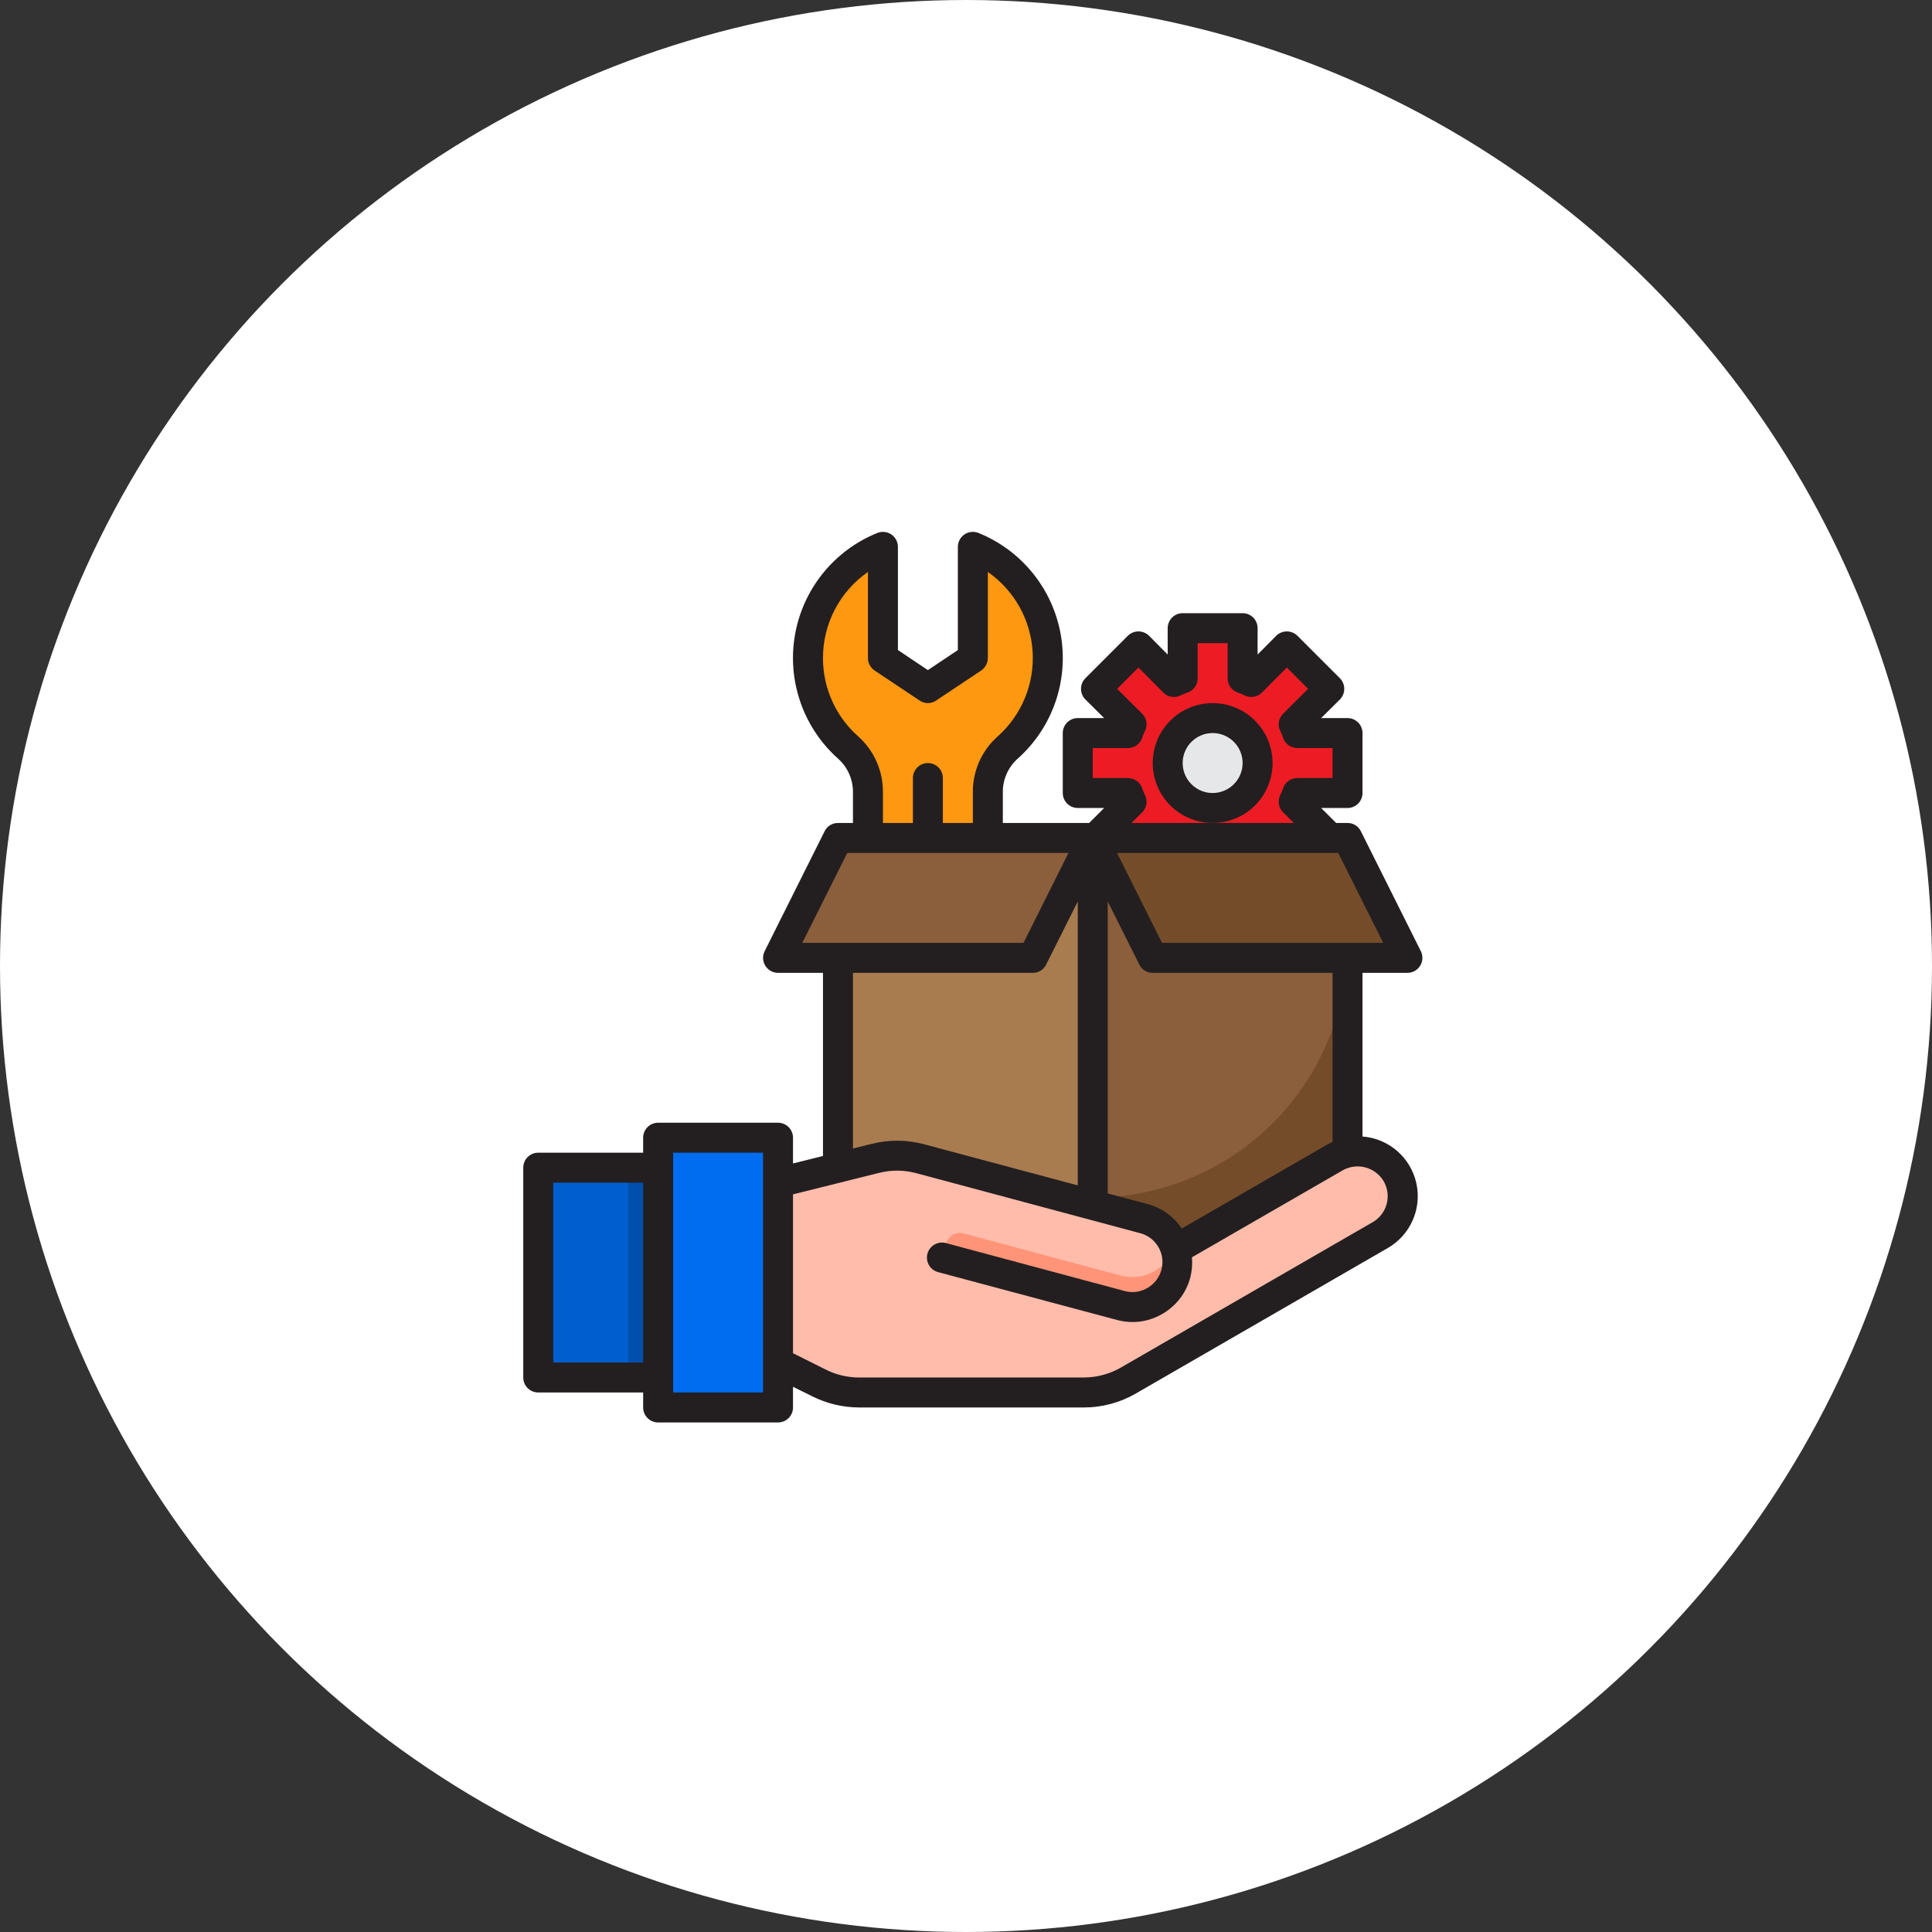
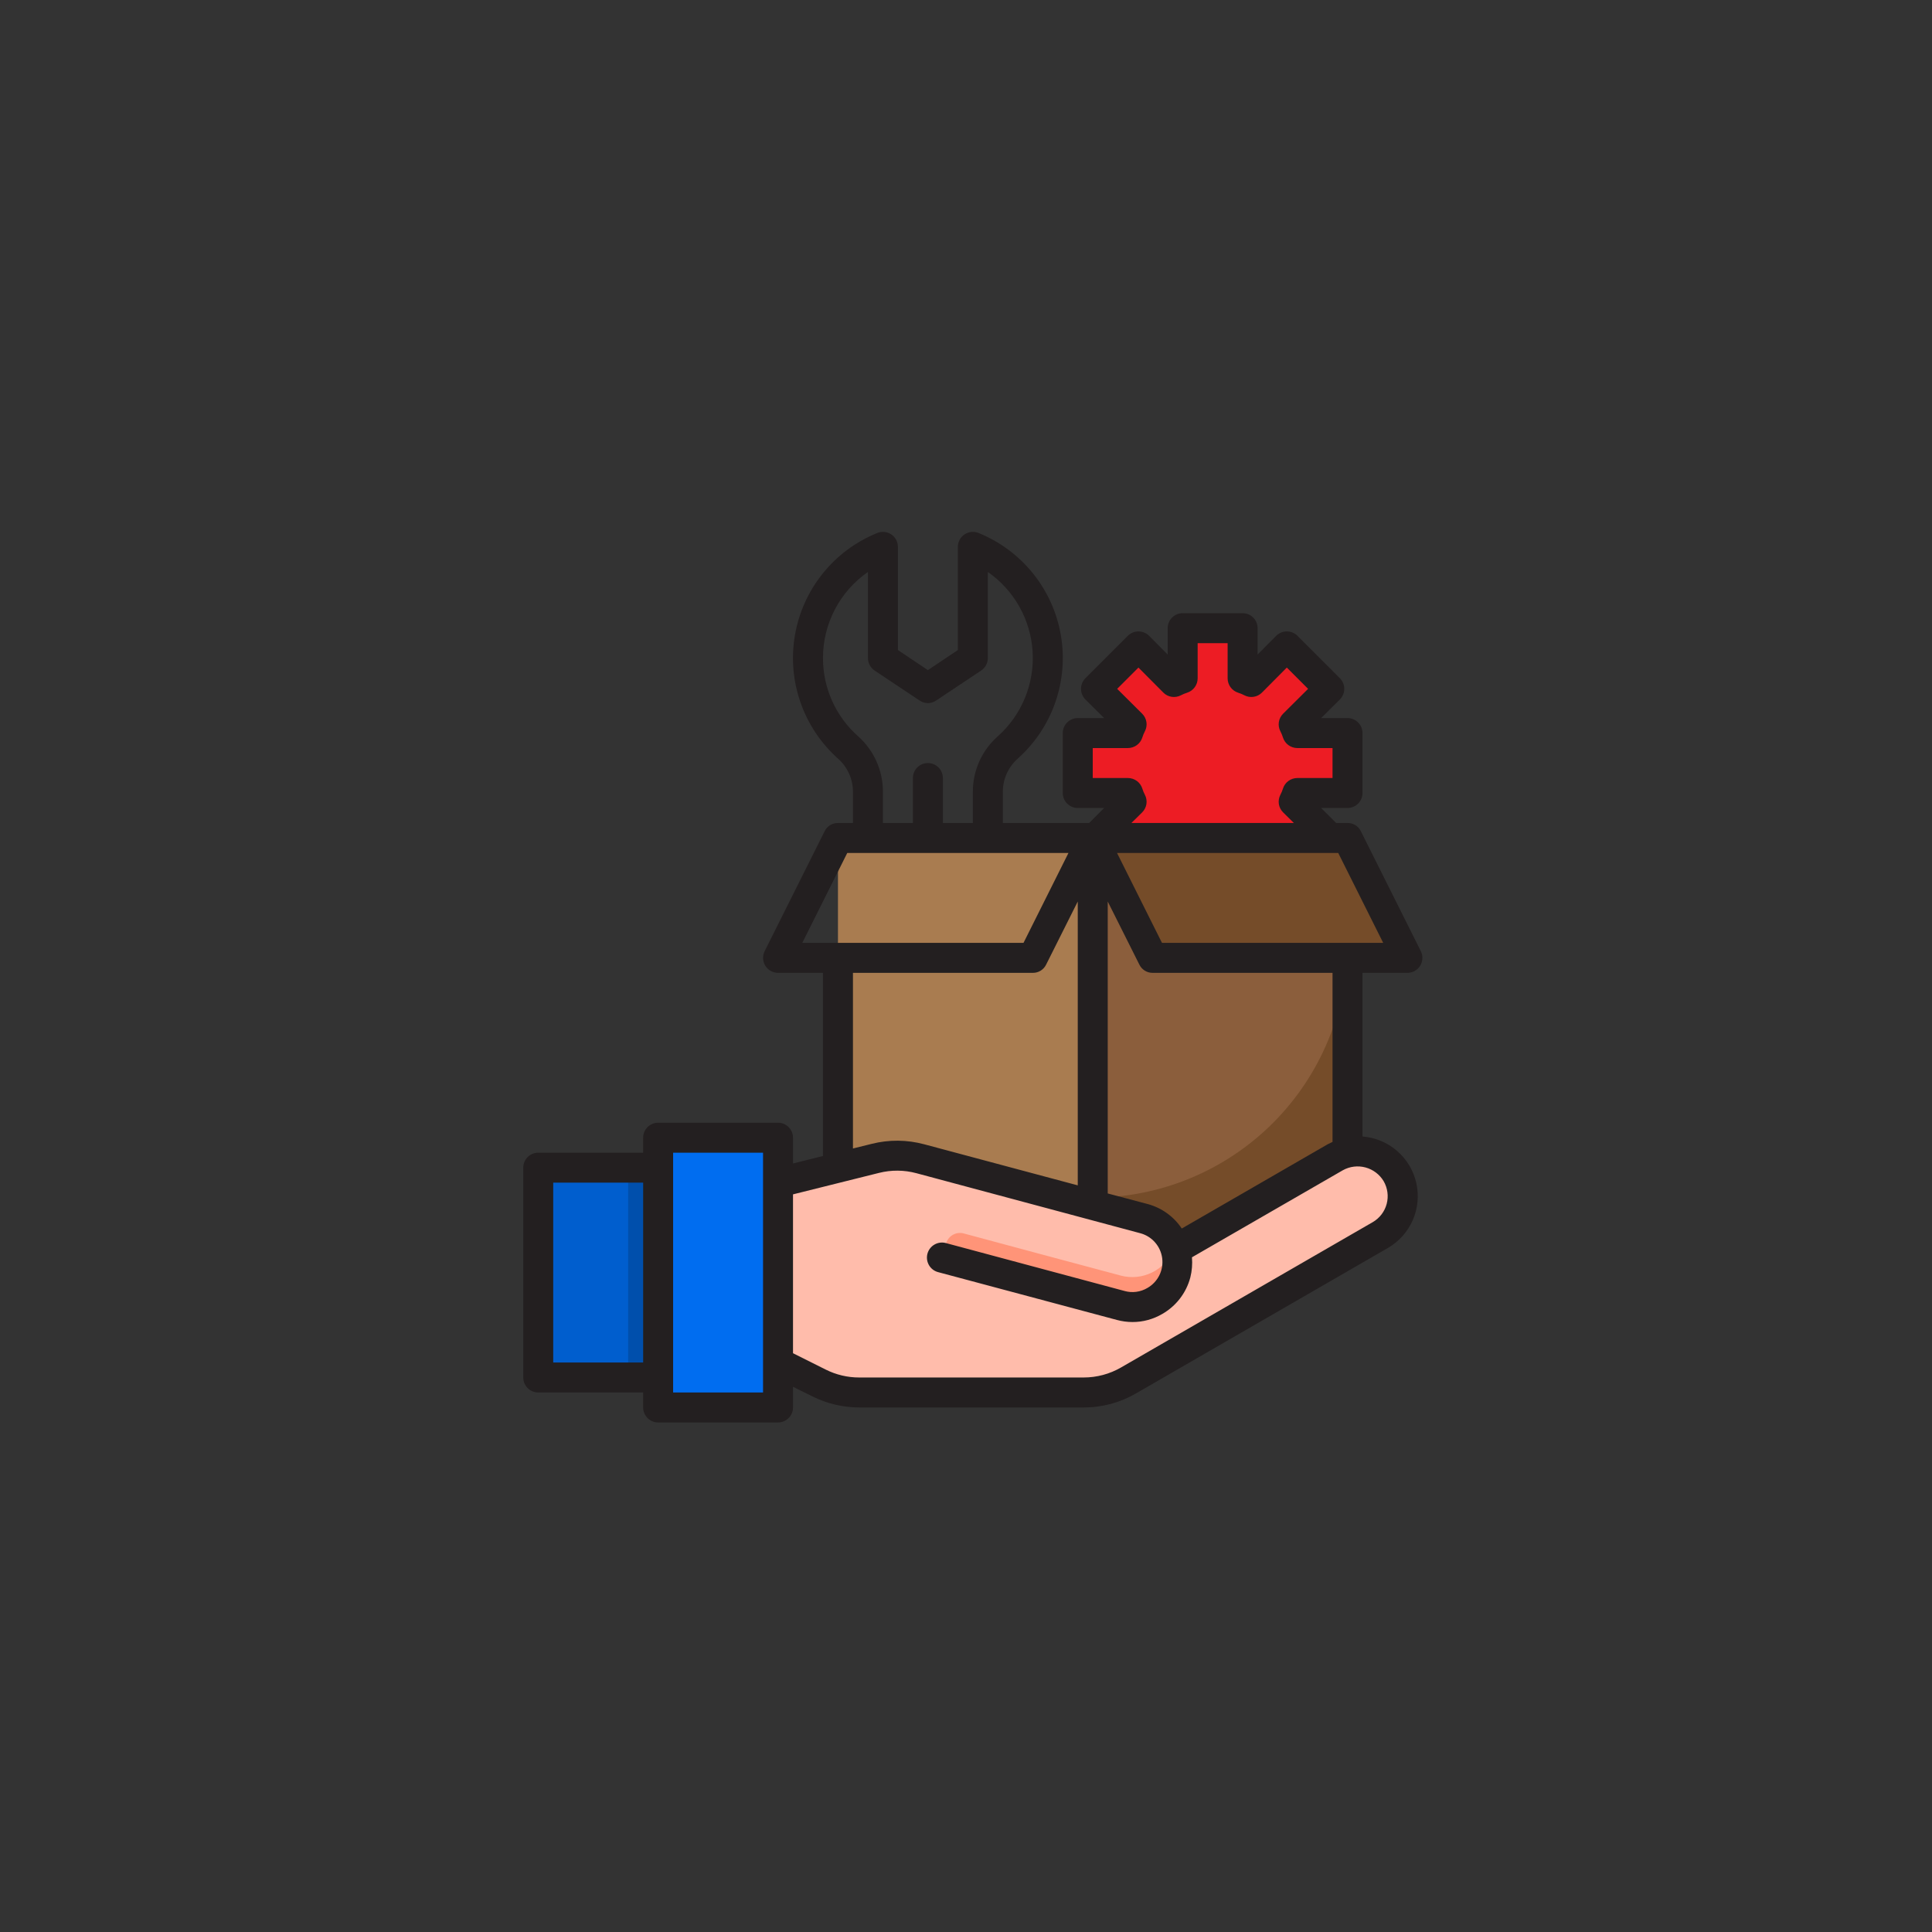
<svg xmlns="http://www.w3.org/2000/svg" width="141" height="141" viewBox="0 0 141 141" fill="none">
  <rect x="0" y="0" width="141" height="141" fill="#333333" stroke="none" />
-   <circle cx="70.5" cy="70.5" r="70.5" fill="white" />
  <path d="M61.156 61.156H79.75V90.688H61.156V61.156Z" fill="#A97C50" />
  <path d="M79.75 61.156H98.344V90.688H79.75V61.156Z" fill="#8B5E3C" />
  <path d="M79.75 87.406V90.688H98.344V68.812C98.344 73.744 96.385 78.473 92.898 81.96C89.411 85.447 84.681 87.406 79.75 87.406Z" fill="#754C29" />
  <path d="M101.931 85.656C101.717 85.284 101.431 84.957 101.09 84.695C100.749 84.432 100.359 84.24 99.944 84.128C99.528 84.016 99.095 83.987 98.668 84.043C98.242 84.099 97.831 84.238 97.458 84.453L85.787 91.191H85.782C85.626 90.65 85.334 90.158 84.933 89.763C84.531 89.369 84.035 89.084 83.492 88.938L67.173 84.563C66.096 84.274 64.964 84.265 63.883 84.535L56.781 86.313V99.438L59.77 100.933C60.682 101.388 61.686 101.625 62.705 101.625H79.086C80.238 101.627 81.37 101.325 82.367 100.75L100.742 90.141C101.495 89.704 102.042 88.986 102.265 88.145C102.488 87.304 102.368 86.409 101.931 85.656Z" fill="#FFBCAB" />
  <path d="M85.783 91.191C85.763 91.126 85.749 91.059 85.726 90.996C85.703 91.064 85.678 91.13 85.65 91.195C85.346 91.924 84.787 92.518 84.078 92.867C83.369 93.216 82.558 93.297 81.794 93.094L75.978 91.536L70.334 90.018C70.196 89.981 70.052 89.973 69.911 89.993C69.77 90.013 69.634 90.062 69.512 90.136C69.39 90.21 69.285 90.308 69.202 90.424C69.119 90.539 69.06 90.671 69.029 90.81C68.97 91.076 69.016 91.354 69.157 91.587C69.299 91.819 69.524 91.988 69.787 92.059L81.615 95.231C82.367 95.449 83.172 95.402 83.894 95.099C84.617 94.795 85.213 94.252 85.584 93.562C85.95 92.826 86.021 91.978 85.783 91.191Z" fill="#FF9478" />
  <path d="M94.68 57.875C94.613 58.094 94.525 58.307 94.417 58.509L97.009 61.102L96.955 61.156H80.045L79.991 61.102L82.583 58.509C82.475 58.307 82.387 58.094 82.32 57.875H78.656V53.5H82.32C82.387 53.281 82.475 53.068 82.583 52.866L79.991 50.273L83.086 47.178L85.678 49.77C85.881 49.662 86.093 49.575 86.312 49.508V45.844H90.688V49.508C90.907 49.575 91.119 49.662 91.322 49.77L93.914 47.178L97.009 50.273L94.417 52.866C94.525 53.068 94.613 53.281 94.68 53.5H98.344V57.875H94.68Z" fill="#ED1C24" />
-   <path d="M70.999 39.916V48.031L67.718 50.219L64.437 48.031V39.916C63.057 40.474 61.843 41.374 60.909 42.532C59.975 43.69 59.351 45.067 59.097 46.533C58.843 47.999 58.967 49.505 59.458 50.91C59.948 52.315 60.788 53.571 61.899 54.561C62.356 54.967 62.721 55.466 62.97 56.024C63.219 56.582 63.346 57.187 63.343 57.798V61.156H72.093V57.798C72.09 57.187 72.217 56.582 72.466 56.024C72.715 55.466 73.08 54.967 73.537 54.561C74.648 53.571 75.488 52.315 75.978 50.91C76.469 49.505 76.593 47.999 76.339 46.533C76.085 45.067 75.461 43.69 74.527 42.532C73.593 41.374 72.378 40.474 70.999 39.916Z" fill="#FF9811" />
  <path d="M48.031 83.031V85.219V100.531V102.719H56.781V99.438V86.312V83.031H48.031Z" fill="#006DF0" />
  <path d="M39.281 85.219H48.031V100.531H39.281V85.219Z" fill="#005ECE" />
-   <path d="M67.719 61.156H63.344H61.156L56.781 69.906H61.156H75.375L79.75 61.156H72.094H67.719Z" fill="#8B5E3C" />
  <path d="M96.955 61.156H80.045H79.75L84.125 69.906H98.344H102.719L98.344 61.156H96.955Z" fill="#754C29" />
-   <path d="M88.5 58.969C90.312 58.969 91.781 57.5 91.781 55.688C91.781 53.875 90.312 52.406 88.5 52.406C86.688 52.406 85.219 53.875 85.219 55.688C85.219 57.5 86.688 58.969 88.5 58.969Z" fill="#E6E7E8" />
  <path d="M45.844 85.219H48.031V100.531H45.844V85.219Z" fill="#004FAC" />
  <path d="M103.692 69.414L99.317 60.664C99.229 60.482 99.09 60.328 98.918 60.222C98.745 60.115 98.546 60.06 98.344 60.062H97.513L96.419 58.969H98.344C98.634 58.969 98.912 58.853 99.117 58.648C99.322 58.443 99.438 58.165 99.438 57.875V53.5C99.438 53.21 99.322 52.932 99.117 52.727C98.912 52.522 98.634 52.406 98.344 52.406H96.419L97.786 51.05C97.991 50.843 98.106 50.564 98.106 50.273C98.106 49.983 97.991 49.703 97.786 49.497L94.691 46.402C94.484 46.197 94.205 46.082 93.914 46.082C93.623 46.082 93.344 46.197 93.138 46.402L91.781 47.769V45.844C91.781 45.554 91.666 45.276 91.461 45.07C91.256 44.865 90.978 44.75 90.688 44.75H86.312C86.022 44.75 85.744 44.865 85.539 45.07C85.334 45.276 85.219 45.554 85.219 45.844V47.769L83.862 46.402C83.656 46.197 83.377 46.082 83.086 46.082C82.795 46.082 82.516 46.197 82.309 46.402L79.214 49.497C79.009 49.703 78.894 49.983 78.894 50.273C78.894 50.564 79.009 50.843 79.214 51.05L80.581 52.406H78.656C78.366 52.406 78.088 52.522 77.883 52.727C77.678 52.932 77.562 53.21 77.562 53.5V57.875C77.562 58.165 77.678 58.443 77.883 58.648C78.088 58.853 78.366 58.969 78.656 58.969H80.581L79.487 60.062H73.188V57.798C73.186 57.343 73.281 56.892 73.465 56.475C73.65 56.059 73.921 55.686 74.259 55.381C75.511 54.269 76.459 52.856 77.012 51.275C77.565 49.695 77.706 47.999 77.421 46.349C77.137 44.699 76.436 43.148 75.385 41.845C74.334 40.541 72.968 39.527 71.416 38.898C71.249 38.83 71.068 38.804 70.889 38.822C70.71 38.84 70.538 38.903 70.389 39.003C70.239 39.104 70.117 39.24 70.033 39.399C69.949 39.558 69.905 39.736 69.906 39.916V47.441L67.719 48.906L65.531 47.441V39.916C65.532 39.736 65.489 39.558 65.404 39.399C65.32 39.24 65.198 39.104 65.049 39.003C64.899 38.903 64.728 38.84 64.548 38.822C64.369 38.804 64.188 38.83 64.022 38.898C62.47 39.527 61.103 40.541 60.053 41.845C59.002 43.148 58.301 44.699 58.016 46.349C57.731 47.999 57.872 49.695 58.426 51.275C58.979 52.856 59.926 54.269 61.178 55.381C61.517 55.686 61.788 56.059 61.972 56.475C62.157 56.892 62.252 57.343 62.25 57.798V60.062H61.156C60.954 60.06 60.755 60.115 60.582 60.222C60.41 60.328 60.271 60.482 60.183 60.664L55.808 69.414C55.724 69.581 55.684 69.766 55.692 69.952C55.7 70.138 55.755 70.32 55.852 70.478C55.95 70.637 56.087 70.769 56.249 70.86C56.412 70.951 56.595 70.999 56.781 71H60.062V84.366L57.875 84.912V83.031C57.875 82.741 57.76 82.463 57.555 82.258C57.349 82.053 57.071 81.938 56.781 81.938H48.031C47.741 81.938 47.463 82.053 47.258 82.258C47.053 82.463 46.938 82.741 46.938 83.031V84.125H39.281C38.991 84.125 38.713 84.24 38.508 84.445C38.303 84.65 38.188 84.929 38.188 85.219V100.531C38.188 100.821 38.303 101.1 38.508 101.305C38.713 101.51 38.991 101.625 39.281 101.625H46.938V102.719C46.938 103.009 47.053 103.287 47.258 103.492C47.463 103.697 47.741 103.813 48.031 103.813H56.781C57.071 103.813 57.349 103.697 57.555 103.492C57.76 103.287 57.875 103.009 57.875 102.719V101.209L59.286 101.909C60.35 102.439 61.521 102.716 62.709 102.719H79.083C80.427 102.722 81.749 102.367 82.911 101.691L101.286 91.081C102.094 90.615 102.732 89.902 103.105 89.047C103.479 88.193 103.569 87.241 103.362 86.331C103.156 85.421 102.663 84.602 101.957 83.992C101.251 83.382 100.368 83.015 99.438 82.944V71H102.719C102.905 70.999 103.088 70.951 103.251 70.86C103.414 70.769 103.55 70.637 103.648 70.478C103.745 70.32 103.8 70.138 103.808 69.952C103.816 69.766 103.776 69.581 103.692 69.414ZM46.938 99.438H40.375V86.312H46.938V99.438ZM55.688 101.625H49.125V84.125H55.688V101.625ZM79.75 56.781V54.594H82.32C82.555 54.593 82.784 54.517 82.973 54.378C83.162 54.238 83.301 54.042 83.37 53.817C83.418 53.662 83.48 53.512 83.556 53.369C83.664 53.162 83.703 52.927 83.668 52.697C83.632 52.467 83.524 52.254 83.359 52.089L81.533 50.273L83.086 48.72L84.902 50.547C85.066 50.712 85.279 50.82 85.509 50.855C85.739 50.89 85.975 50.852 86.181 50.744C86.325 50.668 86.475 50.606 86.63 50.558C86.854 50.488 87.05 50.349 87.19 50.16C87.33 49.971 87.406 49.743 87.406 49.508V46.938H89.594V49.508C89.594 49.743 89.67 49.971 89.81 50.16C89.95 50.349 90.146 50.488 90.37 50.558C90.525 50.606 90.675 50.668 90.819 50.744C91.025 50.852 91.261 50.89 91.491 50.855C91.721 50.82 91.934 50.712 92.098 50.547L93.914 48.72L95.467 50.273L93.641 52.089C93.476 52.254 93.368 52.467 93.332 52.697C93.297 52.927 93.336 53.162 93.444 53.369C93.52 53.512 93.582 53.662 93.63 53.817C93.699 54.042 93.838 54.238 94.027 54.378C94.216 54.517 94.445 54.593 94.68 54.594H97.25V56.781H94.68C94.445 56.782 94.216 56.858 94.027 56.997C93.838 57.137 93.699 57.333 93.63 57.558C93.582 57.713 93.52 57.863 93.444 58.006C93.336 58.213 93.297 58.448 93.332 58.678C93.368 58.908 93.476 59.121 93.641 59.286L94.428 60.062H82.572L83.359 59.286C83.524 59.121 83.632 58.908 83.668 58.678C83.703 58.448 83.664 58.213 83.556 58.006C83.48 57.863 83.418 57.713 83.37 57.558C83.301 57.333 83.162 57.137 82.973 56.997C82.784 56.858 82.555 56.782 82.32 56.781H79.75ZM80.844 65.794L83.152 70.398C83.24 70.581 83.379 70.734 83.551 70.841C83.723 70.947 83.922 71.002 84.125 71H97.25V83.338C97.141 83.392 97.02 83.447 96.911 83.502L86.247 89.659C85.665 88.787 84.787 88.154 83.775 87.877L80.844 87.1V65.794ZM60.062 48.031C60.06 46.796 60.357 45.578 60.928 44.483C61.5 43.387 62.329 42.447 63.344 41.742V48.031C63.345 48.211 63.39 48.389 63.476 48.547C63.562 48.705 63.685 48.84 63.836 48.939L67.117 51.127C67.294 51.249 67.504 51.315 67.719 51.315C67.934 51.315 68.144 51.249 68.32 51.127L71.602 48.939C71.752 48.84 71.876 48.705 71.962 48.547C72.047 48.389 72.093 48.211 72.094 48.031V41.742C73.043 42.403 73.831 43.27 74.397 44.279C74.963 45.288 75.293 46.412 75.362 47.566C75.432 48.721 75.239 49.877 74.798 50.946C74.357 52.015 73.679 52.971 72.816 53.741C72.241 54.249 71.782 54.873 71.469 55.573C71.156 56.273 70.996 57.032 71 57.798V60.062H68.812V56.781C68.812 56.491 68.697 56.213 68.492 56.008C68.287 55.803 68.009 55.688 67.719 55.688C67.429 55.688 67.15 55.803 66.945 56.008C66.74 56.213 66.625 56.491 66.625 56.781V60.062H64.438V57.798C64.441 57.033 64.282 56.275 63.971 55.576C63.66 54.876 63.204 54.251 62.633 53.741C61.824 53.026 61.176 52.147 60.733 51.163C60.29 50.178 60.061 49.111 60.062 48.031ZM58.553 68.812L61.834 62.25H77.978L74.697 68.812H58.553ZM78.656 65.794V86.509L67.456 83.513C66.2 83.174 64.879 83.162 63.617 83.48L62.25 83.819V71H75.375C75.578 71.002 75.777 70.947 75.949 70.841C76.121 70.734 76.26 70.581 76.348 70.398L78.656 65.794ZM100.98 86.203C101.27 86.704 101.35 87.299 101.203 87.859C101.055 88.418 100.692 88.897 100.192 89.189L81.817 99.799C80.986 100.279 80.043 100.532 79.083 100.531H62.709C61.858 100.533 61.019 100.334 60.259 99.952L57.875 98.759V87.166L64.142 85.602C65.044 85.374 65.989 85.381 66.888 85.624L83.206 89.999C83.626 90.108 84.004 90.339 84.291 90.665C84.578 90.99 84.762 91.393 84.818 91.823C84.874 92.253 84.801 92.69 84.608 93.078C84.414 93.466 84.109 93.788 83.731 94.002C83.485 94.147 83.211 94.241 82.928 94.279C82.644 94.317 82.356 94.297 82.08 94.22L69.031 90.72C68.75 90.645 68.45 90.684 68.198 90.83C67.945 90.976 67.761 91.216 67.686 91.497C67.611 91.778 67.65 92.078 67.796 92.33C67.941 92.583 68.181 92.767 68.463 92.842L81.511 96.331C81.882 96.431 82.264 96.483 82.648 96.484C83.414 96.486 84.165 96.281 84.825 95.894C85.325 95.608 85.763 95.226 86.114 94.77C86.465 94.314 86.722 93.792 86.87 93.236C86.992 92.754 87.032 92.255 86.991 91.759L98.005 85.405C98.507 85.126 99.099 85.053 99.654 85.202C100.209 85.351 100.684 85.71 100.98 86.203ZM84.803 68.812L81.522 62.25H97.666L100.947 68.812H84.803Z" fill="#231F20" />
-   <path d="M92.875 55.688C92.875 54.822 92.618 53.976 92.138 53.257C91.657 52.537 90.974 51.977 90.174 51.645C89.375 51.314 88.495 51.228 87.647 51.397C86.798 51.565 86.018 51.982 85.406 52.594C84.795 53.206 84.378 53.985 84.209 54.834C84.04 55.683 84.127 56.562 84.458 57.362C84.789 58.161 85.35 58.844 86.069 59.325C86.789 59.806 87.635 60.062 88.5 60.062C89.66 60.062 90.773 59.602 91.594 58.781C92.414 57.961 92.875 56.848 92.875 55.688ZM88.5 57.875C88.067 57.875 87.644 57.747 87.285 57.506C86.925 57.266 86.645 56.924 86.479 56.525C86.313 56.125 86.27 55.685 86.355 55.261C86.439 54.836 86.647 54.447 86.953 54.141C87.259 53.835 87.649 53.626 88.073 53.542C88.498 53.458 88.937 53.501 89.337 53.666C89.737 53.832 90.079 54.112 90.319 54.472C90.559 54.832 90.688 55.255 90.688 55.688C90.688 56.268 90.457 56.824 90.047 57.234C89.637 57.645 89.08 57.875 88.5 57.875Z" fill="#231F20" />
</svg>